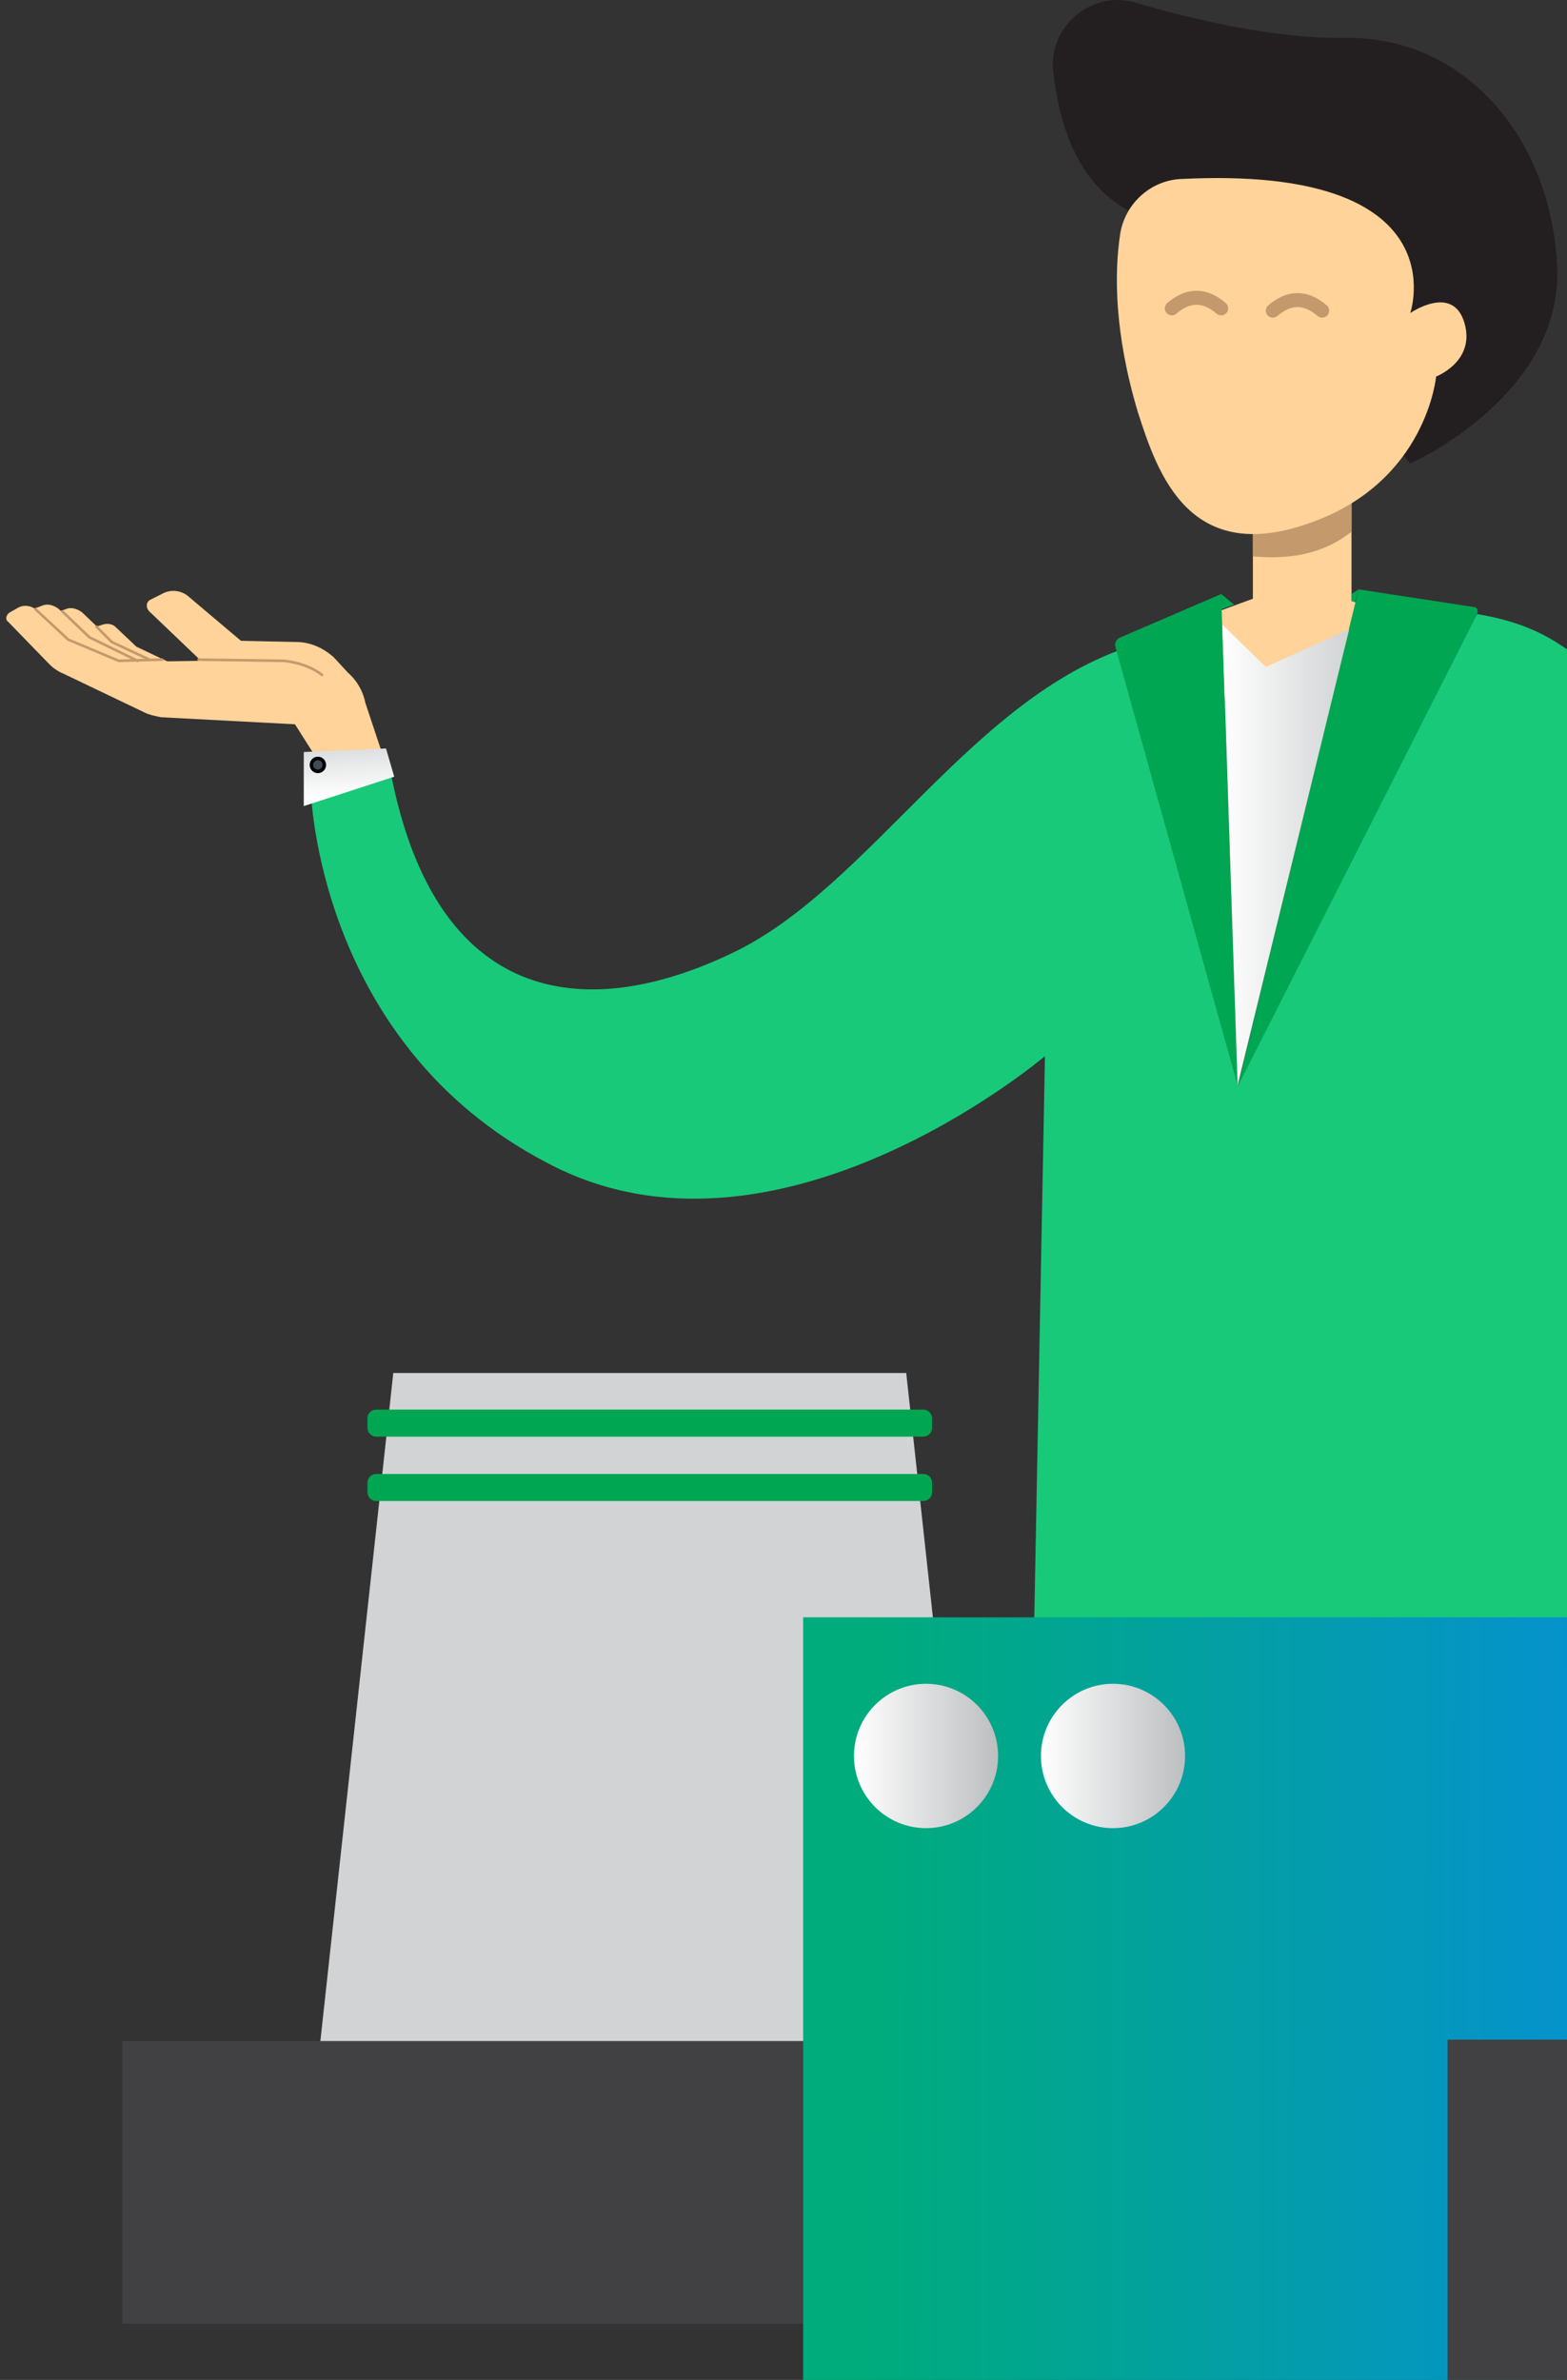
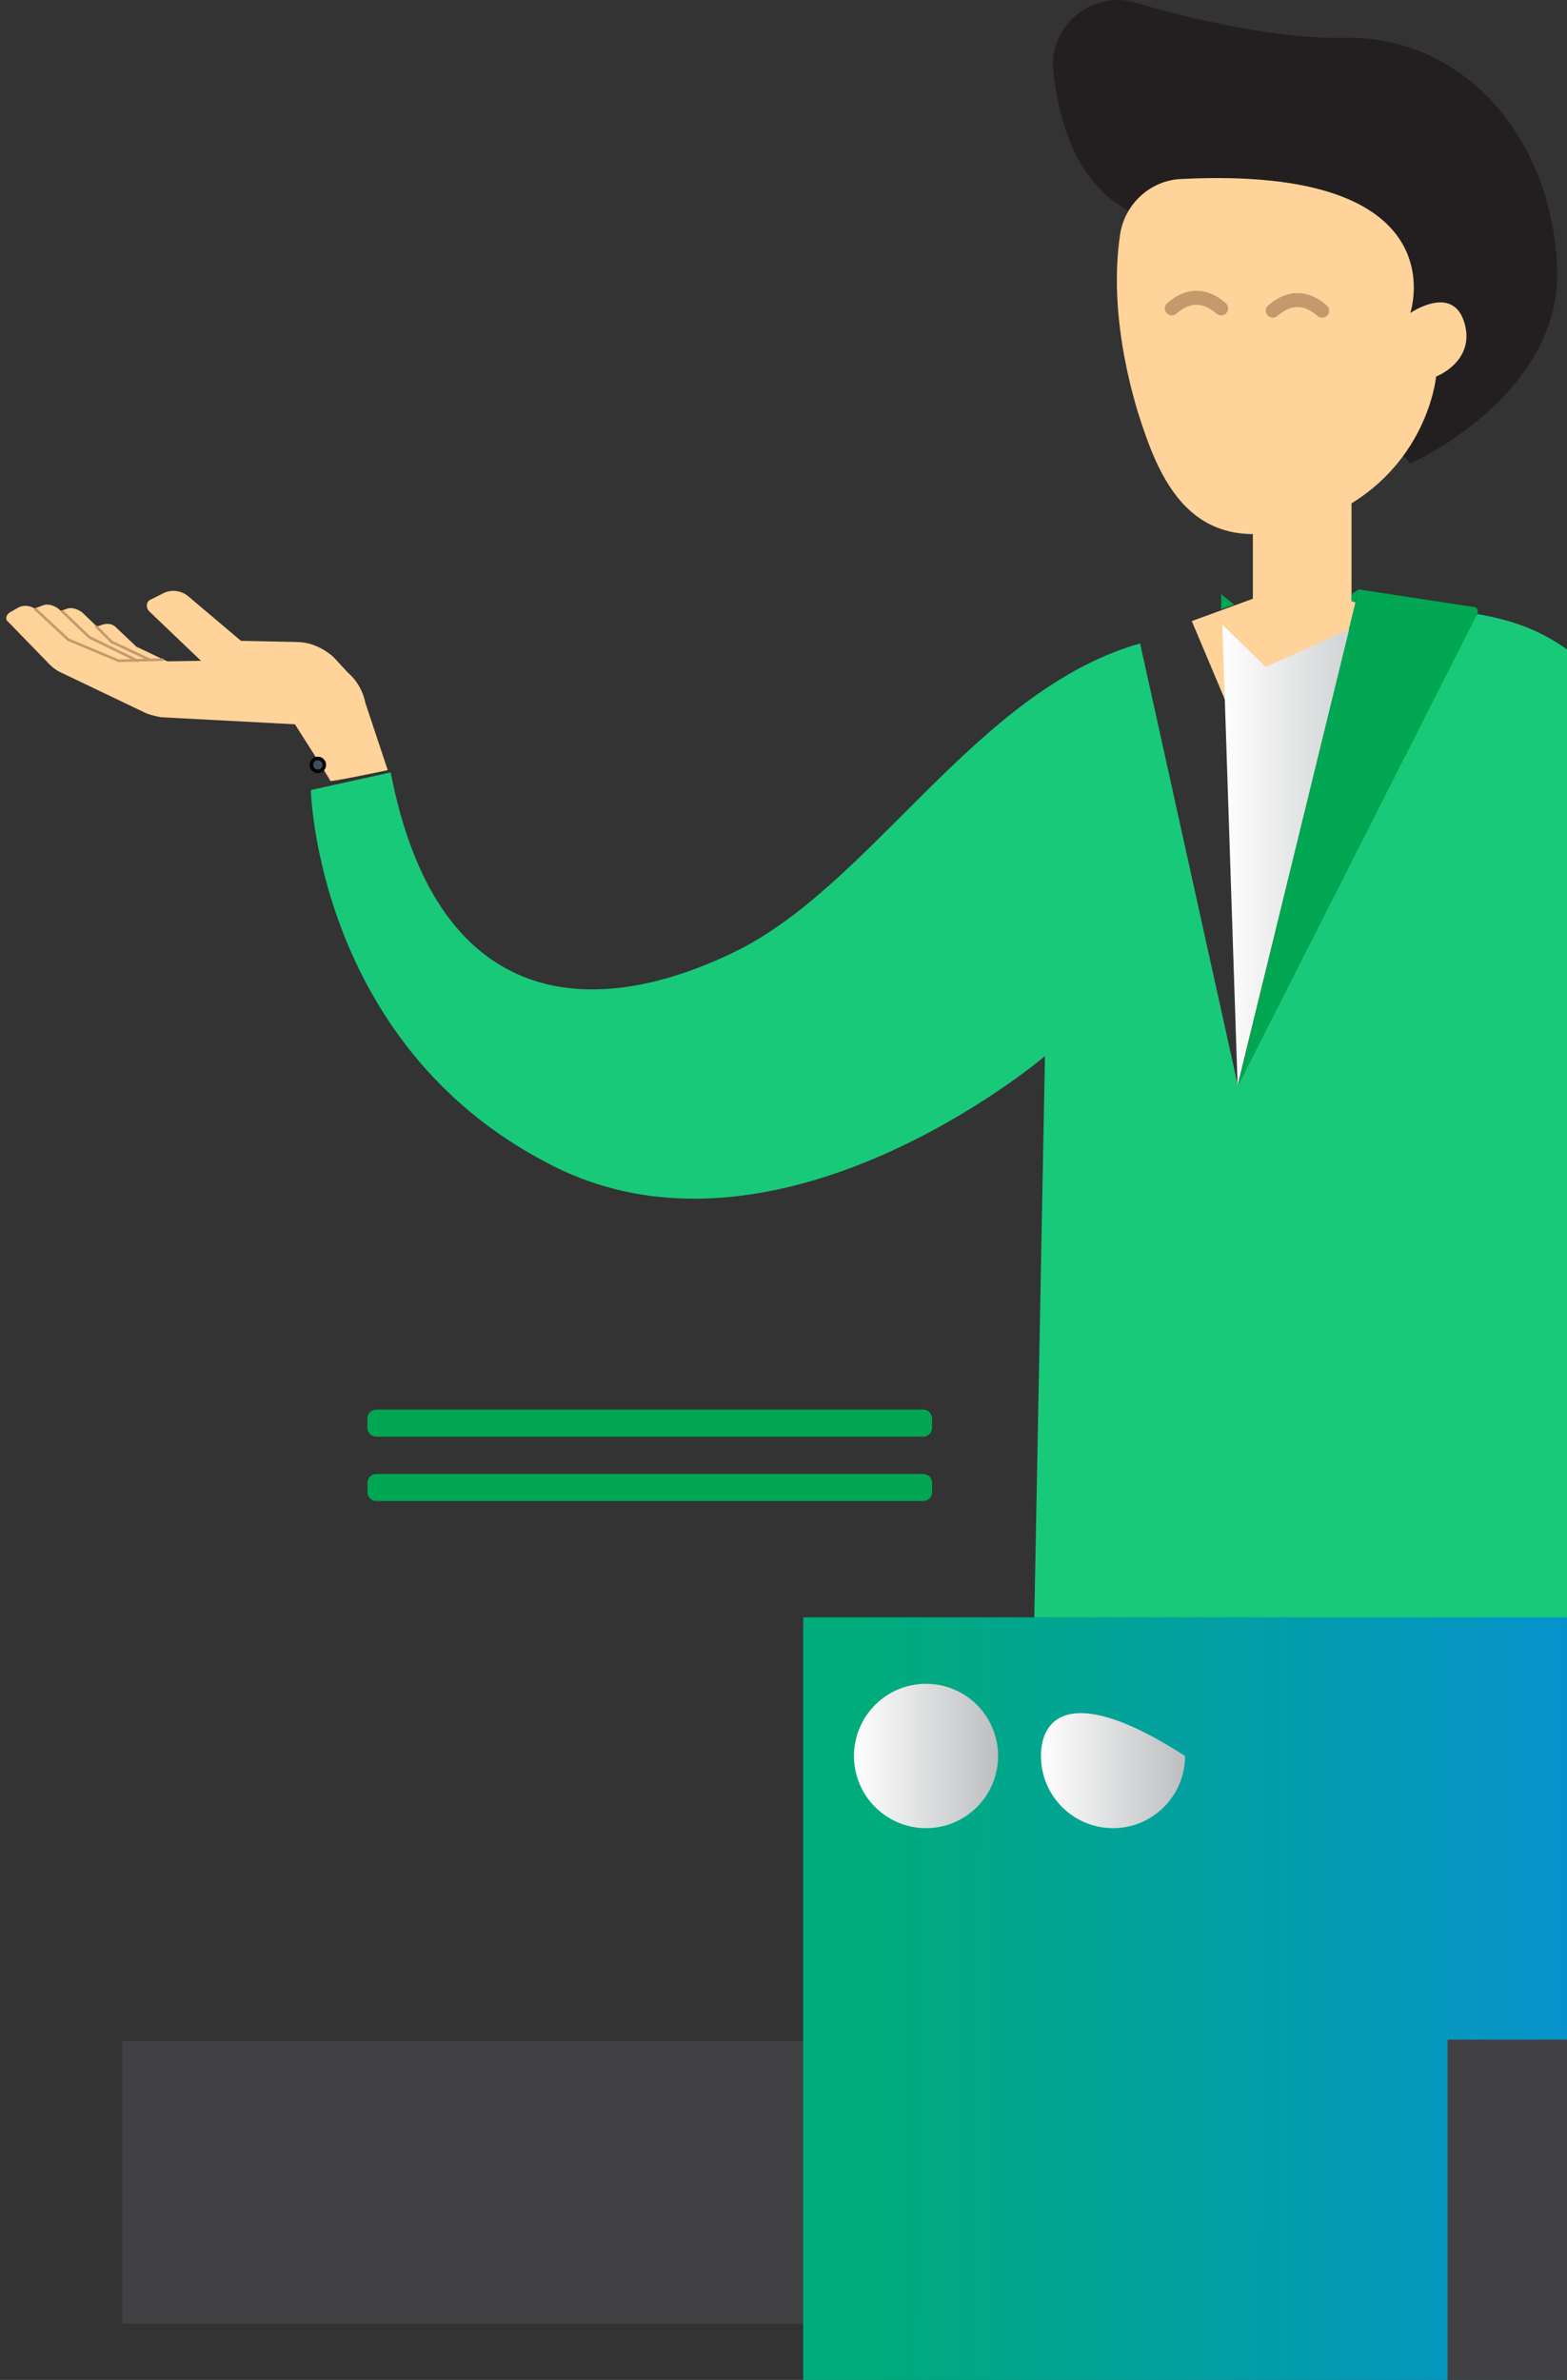
<svg xmlns="http://www.w3.org/2000/svg" width="218" height="331" viewBox="0 0 218 331" fill="none">
  <rect x="0" y="0" width="218" height="331" fill="#333333" stroke="none" />
  <path d="M308.521 100.043L300.024 98.08L299.534 97.917C299.37 98.407 299.37 98.898 299.207 99.225C292.67 130.131 272.407 132.584 251.429 117.453C240.643 112.384 233.617 104.698 221.361 93.088C216.132 88.182 211.229 86.383 205.51 85.402C204.693 87.365 199.79 85.402 199.79 85.402L172.174 150.813L158.611 89.49C135.569 96.031 121.189 123.451 101.743 132.609C81.153 142.42 60.563 139.64 54.354 107.426L43.242 109.879C43.242 109.879 44.059 145.037 76.088 161.716C107.953 178.723 145.374 146.888 145.374 146.888L143.413 250.073C172.664 257.922 202.568 257.922 232.963 250.073C232.963 250.073 227.08 189.241 226.426 147.215C240.153 156.863 260.151 161.528 277.636 152.371C304.273 138.471 309.338 111.653 310.319 103.15C310.482 101.514 310.482 100.533 310.482 100.533L308.521 100.043Z" fill="#18C979" />
  <path d="M188.024 68.066V83.601L194.071 85.073L172.01 101.099L165.8 86.381C169.395 85.073 174.298 83.274 174.298 83.274V71.337L188.024 68.066Z" fill="#FFD399" />
-   <path d="M188.025 68.719V73.952C184.267 76.895 179.855 77.876 174.299 77.386V72.153L188.025 68.719Z" fill="#C49A6C" />
  <path d="M196.196 64.47C196.196 64.47 217.603 54.985 216.622 36.834C215.642 18.682 203.386 4.946 187.045 5.273C177.893 5.437 166.291 2.82 157.957 0.367C151.911 -1.431 145.865 3.638 146.518 9.852C147.335 17.374 149.95 25.877 157.63 29.639C172.828 36.834 196.196 64.47 196.196 64.47Z" fill="#231F20" />
  <path d="M164.33 24.897C160.081 25.061 156.486 28.331 155.832 32.583C155.015 37.98 155.015 46.319 158.284 57.276C161.062 65.942 165.474 78.861 182.468 72.647C198.483 66.924 199.79 52.37 199.79 52.37C199.79 52.37 205.346 50.244 203.712 44.848C202.078 39.451 196.195 43.539 196.195 43.539C196.195 43.539 203.222 22.935 164.33 24.897Z" fill="#FFD399" />
  <path d="M163.023 42.886C165.311 40.923 167.599 40.923 169.887 42.886" stroke="#C49A6C" stroke-width="1.947" stroke-miterlimit="10" stroke-linecap="round" stroke-linejoin="round" />
  <path d="M177.075 43.206C179.363 41.244 181.651 41.244 183.938 43.206" stroke="#C49A6C" stroke-width="1.947" stroke-miterlimit="10" stroke-linecap="round" stroke-linejoin="round" />
  <path d="M189.005 81.969L205.02 84.422C205.51 84.422 205.673 84.912 205.51 85.403L172.174 151.14L189.005 81.969Z" fill="#00A651" />
-   <path d="M169.886 82.617L155.833 88.668C155.343 88.831 155.016 89.485 155.179 89.976L172.174 150.971L169.886 82.617Z" fill="#00A651" />
  <path d="M170.049 86.875L176.095 92.762L187.697 87.529L172.173 150.977L170.049 86.875Z" fill="url(#paint0_linear_1_9829)" />
  <path d="M169.886 82.617L171.683 84.089L169.886 84.743V82.617Z" fill="#00A651" />
  <path d="M189.005 81.969L188.024 82.623V83.604L188.515 83.767L189.005 81.969Z" fill="#00A651" />
  <path d="M22.57 95.828L17.995 93.375C17.668 93.211 17.178 92.884 17.014 92.557L13.092 88.142C12.766 87.815 12.929 87.324 13.419 87.161L14.4 86.834C15.053 86.67 15.707 86.834 16.034 87.161L18.975 89.941L25.512 93.048L22.57 95.828Z" fill="#FFD399" />
  <path d="M20.446 97.301L14.073 93.867C13.583 93.54 13.093 93.213 12.602 92.723L7.537 86.509C7.21 86.018 7.373 85.364 7.864 85.2L9.171 84.71C9.988 84.383 10.805 84.71 11.459 85.2L15.544 89.125L24.532 93.377L20.446 97.301Z" fill="#FFD399" />
  <path d="M17.341 96.649L10.968 93.215C10.477 92.888 9.987 92.561 9.497 92.071L4.268 86.02C3.941 85.53 4.104 84.876 4.595 84.712L5.902 84.221C6.719 83.894 7.536 84.221 8.19 84.712L12.275 88.637L21.262 92.888L17.341 96.649Z" fill="#FFD399" />
  <path d="M53.945 107.112L50.84 97.791C50.514 96.156 49.697 94.684 48.389 93.539L46.428 91.414C44.958 90.105 43.16 89.288 41.199 89.288L33.519 89.124L26.165 82.91C25.185 82.093 23.714 81.929 22.57 82.583L20.936 83.401C20.282 83.728 20.282 84.546 20.773 85.036L27.963 91.904L16.851 92.068L9.824 89.124L5.085 84.873C4.431 84.218 3.288 84.055 2.47 84.546L1.327 85.2C0.836 85.527 0.673 86.181 1.163 86.508L6.883 92.395C7.373 92.885 8.026 93.376 8.844 93.703L20.119 99.099C20.773 99.426 21.59 99.59 22.407 99.753L41.036 100.735C41.036 100.735 45.938 108.42 45.938 108.584C45.448 108.911 53.945 107.112 53.945 107.112Z" fill="#FFD399" />
  <path d="M4.921 84.711L9.497 88.963L16.524 91.906L22.57 91.742" stroke="#C49A6C" stroke-width="0.36" stroke-miterlimit="10" stroke-linecap="round" stroke-linejoin="round" />
  <path d="M8.68 85.039L12.439 88.636L19.139 91.907" stroke="#C49A6C" stroke-width="0.36" stroke-miterlimit="10" stroke-linecap="round" stroke-linejoin="round" />
  <path d="M13.419 87.16L15.544 89.286L20.773 91.739" stroke="#C49A6C" stroke-width="0.36" stroke-miterlimit="10" stroke-linecap="round" stroke-linejoin="round" />
-   <path d="M27.636 91.742L39.402 91.906C39.402 91.906 42.507 92.069 44.794 93.868" stroke="#C49A6C" stroke-width="0.36" stroke-miterlimit="10" stroke-linecap="round" stroke-linejoin="round" />
-   <path d="M54.844 108.022L42.261 112.11V104.588L53.7 104.098L54.844 108.022Z" fill="url(#paint1_linear_1_9829)" />
  <path d="M44.222 107.528C44.854 107.528 45.366 107.015 45.366 106.383C45.366 105.751 44.854 105.238 44.222 105.238C43.591 105.238 43.079 105.751 43.079 106.383C43.079 107.015 43.591 107.528 44.222 107.528Z" fill="black" />
  <path d="M44.222 107.033C44.583 107.033 44.876 106.74 44.876 106.38C44.876 106.019 44.583 105.727 44.222 105.727C43.861 105.727 43.568 106.019 43.568 106.38C43.568 106.74 43.861 107.033 44.222 107.033Z" fill="#424B59" />
-   <path d="M54.714 190.957H126.073L139.12 310.451H41.667L54.714 190.957Z" fill="#D1D3D4" />
  <path d="M373.981 248.25H192.424V323.183H373.981V248.25Z" fill="#414042" />
  <path d="M210.431 283.867H17.025V323.173H210.431V283.867Z" fill="#414042" />
  <path d="M245.98 224.934H111.736V331H245.98V224.934Z" fill="url(#paint2_linear_1_9829)" />
  <path d="M225.886 283.676H201.385V331.001H225.886V283.676Z" fill="#414042" />
  <path d="M128.83 254.26C134.366 254.26 138.854 249.765 138.854 244.222C138.854 238.678 134.366 234.184 128.83 234.184C123.294 234.184 118.806 238.678 118.806 244.222C118.806 249.765 123.294 254.26 128.83 254.26Z" fill="url(#paint3_linear_1_9829)" />
-   <path d="M154.843 254.26C160.379 254.26 164.867 249.765 164.867 244.222C164.867 238.678 160.379 234.184 154.843 234.184C149.306 234.184 144.818 238.678 144.818 244.222C144.818 249.765 149.306 254.26 154.843 254.26Z" fill="url(#paint4_linear_1_9829)" />
+   <path d="M154.843 254.26C160.379 254.26 164.867 249.765 164.867 244.222C149.306 234.184 144.818 238.678 144.818 244.222C144.818 249.765 149.306 254.26 154.843 254.26Z" fill="url(#paint4_linear_1_9829)" />
  <path d="M129.665 198.591V197.268C129.665 196.596 129.121 196.051 128.45 196.051H52.33C51.659 196.051 51.115 196.596 51.115 197.268V198.591C51.115 199.263 51.659 199.808 52.33 199.808H128.45C129.121 199.808 129.665 199.263 129.665 198.591Z" fill="#00A651" />
  <path d="M129.672 207.544V206.221C129.672 205.549 129.128 205.004 128.457 205.004H52.337C51.666 205.004 51.121 205.549 51.121 206.221V207.544C51.121 208.216 51.666 208.761 52.337 208.761H128.457C129.128 208.761 129.672 208.216 129.672 207.544Z" fill="#00A651" />
  <defs>
    <linearGradient id="paint0_linear_1_9829" x1="170.001" y1="118.977" x2="187.674" y2="118.977" gradientUnits="userSpaceOnUse">
      <stop offset="2.23767e-07" stop-color="white" />
      <stop offset="1" stop-color="#D1D3D4" />
    </linearGradient>
    <linearGradient id="paint1_linear_1_9829" x1="48.511" y1="110.718" x2="47.969" y2="101.99" gradientUnits="userSpaceOnUse">
      <stop offset="2.23767e-07" stop-color="white" />
      <stop offset="1" stop-color="#D1D3D4" />
    </linearGradient>
    <linearGradient id="paint2_linear_1_9829" x1="120.152" y1="277.967" x2="245.98" y2="278.112" gradientUnits="userSpaceOnUse">
      <stop stop-color="#00AC7B" />
      <stop offset="1" stop-color="#078BE3" />
    </linearGradient>
    <linearGradient id="paint3_linear_1_9829" x1="118.808" y1="244.222" x2="138.854" y2="244.222" gradientUnits="userSpaceOnUse">
      <stop stop-color="white" />
      <stop offset="1" stop-color="#BCBEC0" />
    </linearGradient>
    <linearGradient id="paint4_linear_1_9829" x1="144.82" y1="244.222" x2="164.867" y2="244.222" gradientUnits="userSpaceOnUse">
      <stop stop-color="white" />
      <stop offset="1" stop-color="#BCBEC0" />
    </linearGradient>
  </defs>
</svg>